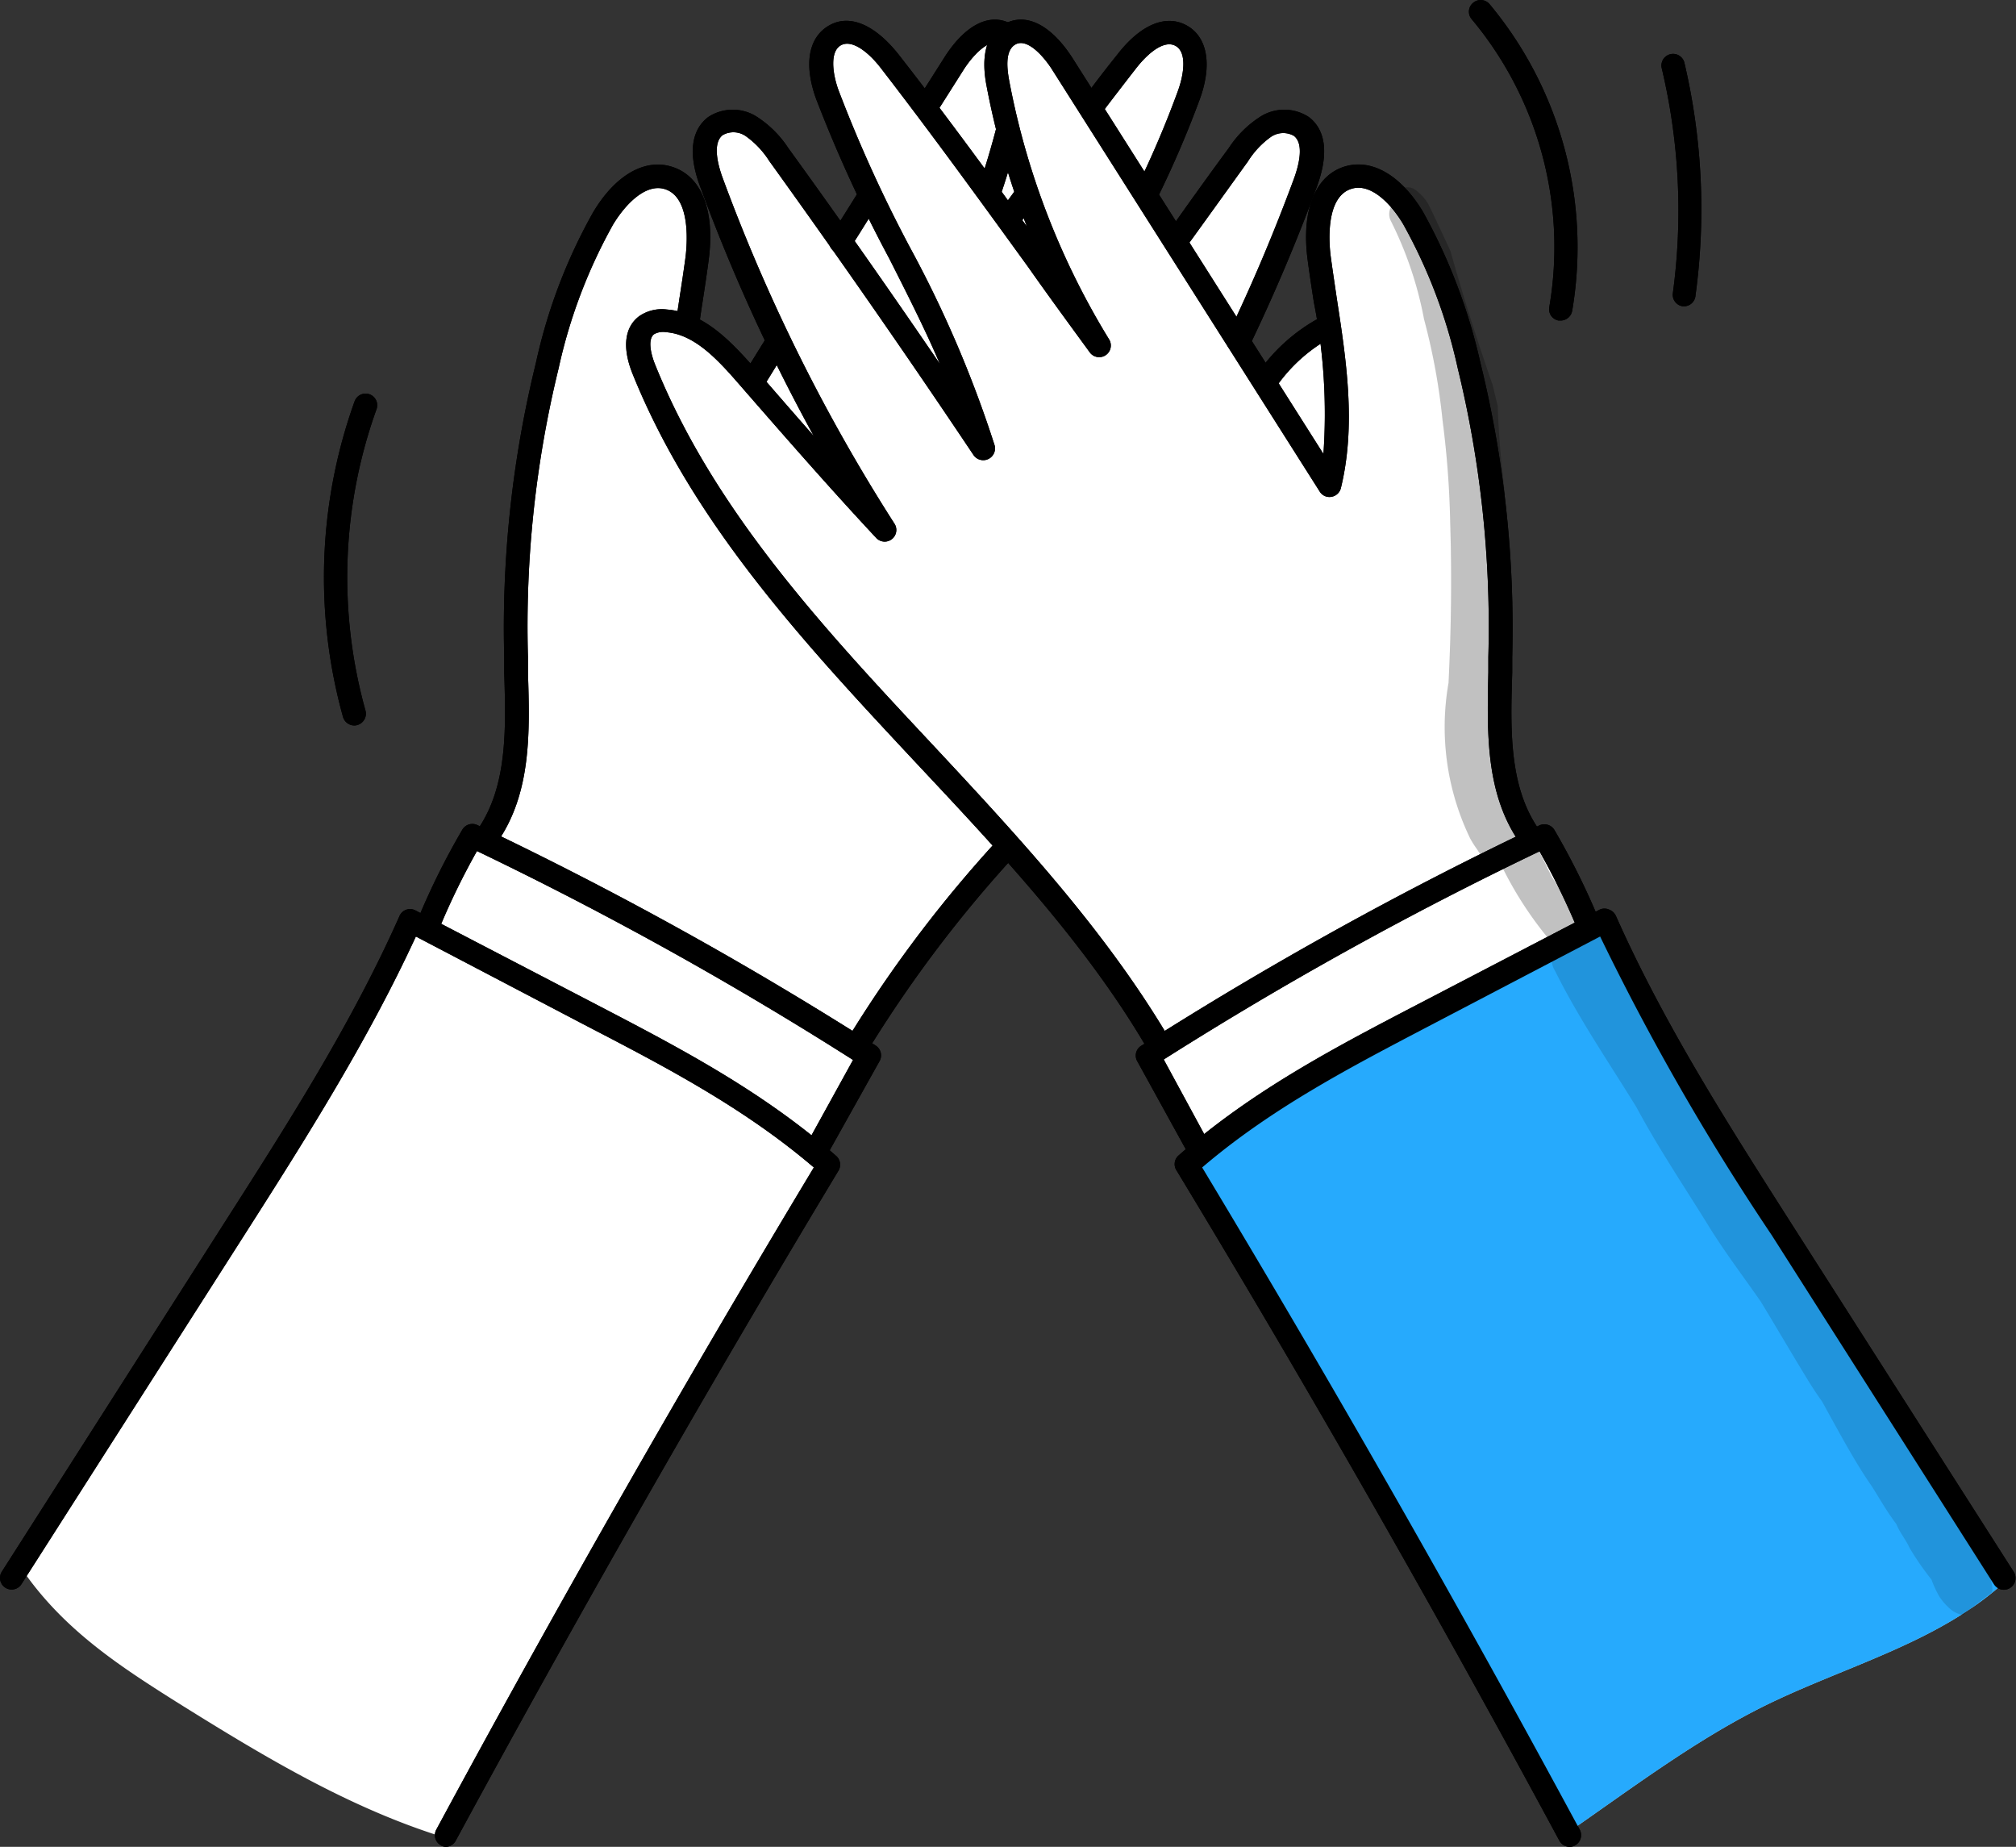
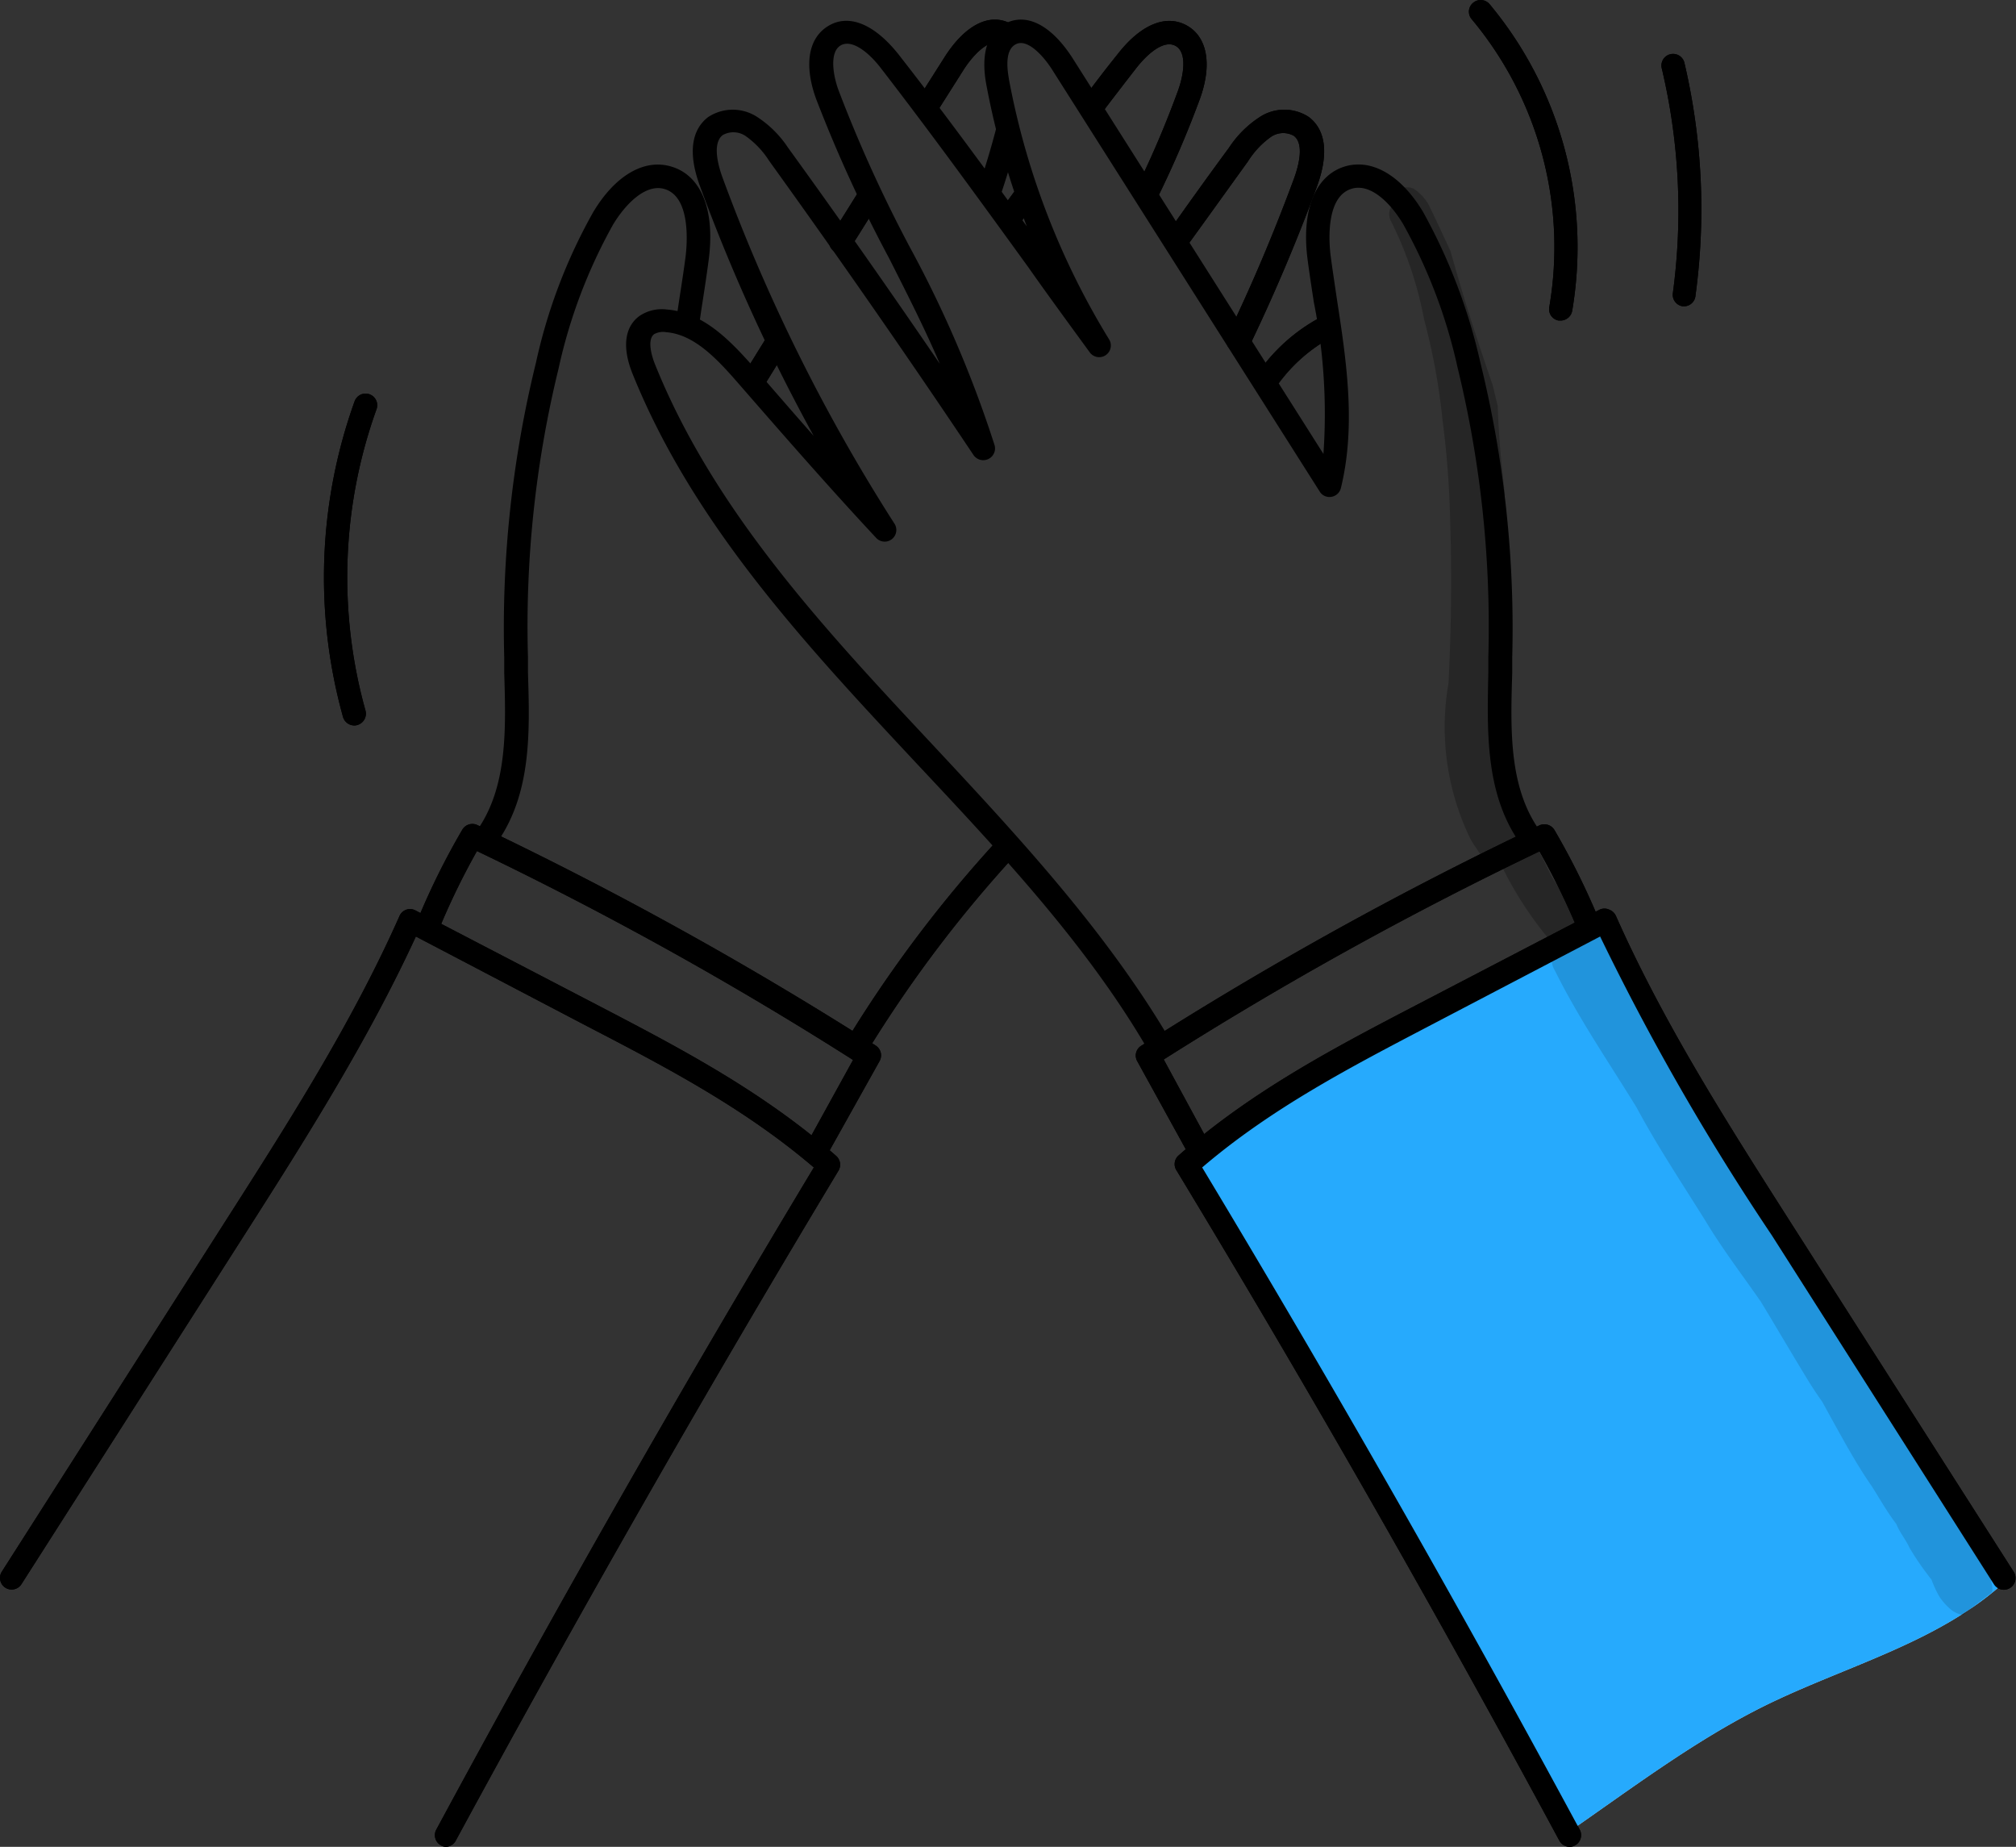
<svg xmlns="http://www.w3.org/2000/svg" id="Layer_1" data-name="Layer 1" viewBox="0 0 131.66 120.59">
  <rect x="0" y="0" width="131.66" height="120.59" fill="#333333" stroke="none" />
  <defs>
    <style>.cls-1{fill:#fff;}.cls-2{fill:#acd4f7;}.cls-3{opacity:0.13;}.cls-4{fill:#26aafd;}</style>
  </defs>
-   <path class="cls-1" d="M1.18,102.08a452.11,452.11,0,0,0,25.58-42,12.19,12.19,0,0,1,1.65.63,1.72,1.72,0,0,1,0-.64,20.59,20.59,0,0,1,1.75-4.16c.35-.63,1-1.33,1.66-1A22.32,22.32,0,0,0,33.56,42a45.07,45.07,0,0,1,.5-9.34A72.92,72.92,0,0,1,37.62,18.1a14.39,14.39,0,0,1,2.8-5.16,4.55,4.55,0,0,1,2.15-1.38,2.53,2.53,0,0,1,2.41.55c.86.85.8,2.24.68,3.44-.19,1.86-.38,3.73-.53,5.62.89.66,1.76,1.35,2.6,2.07a8.7,8.7,0,0,1,1.49,1.54,18.12,18.12,0,0,0,1.46-2.48,60,60,0,0,1-4.12-9.44A9.56,9.56,0,0,1,46,10.4,3.25,3.25,0,0,1,46.17,9a1.76,1.76,0,0,1,.95-1,2.22,2.22,0,0,1,1.67.15c1.8.78,2.94,2.54,4,4.2.7,1.12,1.39,2.23,2,3.32a6,6,0,0,0,.67-1.16,9.44,9.44,0,0,1,1.12-1.68q-1.05-2.14-2-4.37a14.52,14.52,0,0,1-1.09-3.62,2.44,2.44,0,0,1,.63-2.31,1.83,1.83,0,0,1,1.7-.2,4.58,4.58,0,0,1,1.49.94A20.42,20.42,0,0,1,60.69,7a13.08,13.08,0,0,1,2.48-3.86,3.39,3.39,0,0,1,.74-.62,1.5,1.5,0,0,1,1.62.13A1.52,1.52,0,0,1,66.26,2a1.43,1.43,0,0,1,1.18.35,18.33,18.33,0,0,1,3.9,4.33L73.69,3.9a5.7,5.7,0,0,1,1.42-1.31A2,2,0,0,1,77,2.46,1.91,1.91,0,0,1,77.84,4a4.89,4.89,0,0,1-.24,1.77,28,28,0,0,1-2.89,6.81,25.57,25.57,0,0,1,2.05,3.22l3.58-5.21C81.08,9.47,82,8.3,83.25,8.08a2,2,0,0,1,1.34.22A2.14,2.14,0,0,1,85.5,10a5.68,5.68,0,0,1-.35,2,47.38,47.38,0,0,1-4.32,9.87c0,.06-.07.14,0,.19s.14-.07,0,0a26.81,26.81,0,0,1,1.71,2.87,6.62,6.62,0,0,1,4.28-3.17,43,43,0,0,1-.63-6.2c0-1.44.15-3.18,1.46-3.79a2.56,2.56,0,0,1,2.48.32A6.54,6.54,0,0,1,91.86,14,37.19,37.19,0,0,1,97,28.19a84.21,84.21,0,0,1,.83,15.14c-.07,3.89-.18,8,1.91,11.37a.77.77,0,0,1,.9-.18,1.59,1.59,0,0,1,.7.68,7,7,0,0,1,.49,1,30,30,0,0,1,1.6,4.42A168.4,168.4,0,0,0,77.7,76.23a5.67,5.67,0,0,0-1.18-4.74,8,8,0,0,1-1.28-1.58,1.37,1.37,0,0,1,.45-1.85c-2.3-4.84-6.19-8.69-10.32-12.18A38,38,0,0,0,56.47,68,10.21,10.21,0,0,1,54.06,74c-.31.36-.67.85-.42,1.25.13.21.4.32.47.56a.74.74,0,0,1-.12.55c-4.73,9.4-11.18,17.86-16,27.24-1.61,3.17-3,6.43-4.68,9.58A52,52,0,0,1,29.1,120c-6.3-1.93-12-5.39-17.59-8.88C7.74,108.74,3.9,106.26,1.18,102.08Z" />
  <path d="M31.86,55.3a.75.75,0,0,1-.43-.13.76.76,0,0,1-.2-1.06c1.92-2.82,1.81-6.56,1.7-10.17l0-1A72.54,72.54,0,0,1,35,23.69a35.39,35.39,0,0,1,3.73-9.82c1.42-2.39,3.32-3.52,5.09-3,2,.58,2.89,2.87,2.46,6.12-.12.91-.26,1.83-.4,2.74-.08.49-.15,1-.22,1.47a.78.78,0,0,1-.87.64.76.76,0,0,1-.64-.86c.07-.49.15-1,.22-1.48.14-.9.28-1.81.4-2.71.08-.65.42-3.93-1.38-4.45-1.24-.36-2.55,1-3.35,2.32a34.19,34.19,0,0,0-3.56,9.4,70.82,70.82,0,0,0-2,18.85l0,1c.12,3.86.24,7.85-2,11.08A.78.78,0,0,1,31.86,55.3Z" />
  <path d="M65.87,15.08a.73.73,0,0,1-.45-.14.77.77,0,0,1-.17-1.07l1.19-1.63a.76.76,0,0,1,1.23.9l-1.19,1.63A.77.77,0,0,1,65.87,15.08Z" />
  <path d="M74.86,13.47a.8.8,0,0,1-.33-.08.76.76,0,0,1-.36-1A65.44,65.44,0,0,0,76.94,5.9c.39-1.09.58-2.51-.18-2.91s-1.82.51-2.58,1.49-1.51,1.95-2.25,2.93a.76.76,0,0,1-1.07.14.75.75,0,0,1-.14-1.06c.74-1,1.5-2,2.26-2.94,1.5-1.94,3.15-2.63,4.5-1.9s1.7,2.51.9,4.76A67.34,67.34,0,0,1,75.55,13,.77.77,0,0,1,74.86,13.47Z" />
  <path d="M83,25.24a.72.72,0,0,1-.49-.19A.75.75,0,0,1,82.41,24a11.64,11.64,0,0,1,4-3.37A.76.76,0,0,1,87,22a10.45,10.45,0,0,0-3.47,3A.77.77,0,0,1,83,25.24Z" />
  <path d="M60.58,7.62a.78.78,0,0,1-.41-.12.76.76,0,0,1-.24-1l1.72-2.71C63,1.64,64.61.81,66,1.54a.74.74,0,0,1,.33,1,.75.75,0,0,1-1,.33c-.79-.41-1.87.86-2.39,1.67l-1.71,2.7A.75.75,0,0,1,60.58,7.62Z" />
-   <path d="M64.62,13.24a.73.73,0,0,1-.25,0,.75.75,0,0,1-.47-1c.43-1.26.82-2.56,1.16-3.86a.76.76,0,1,1,1.47.38c-.34,1.34-.74,2.67-1.19,4A.76.76,0,0,1,64.62,13.24Z" />
  <path d="M49.23,25.52a.78.78,0,0,1-.41-.12.76.76,0,0,1-.24-1c.31-.47.55-.86.79-1.25s.49-.79.79-1.27a.76.76,0,0,1,1.29.81l-.79,1.26c-.24.39-.48.79-.79,1.27A.74.74,0,0,1,49.23,25.52Z" />
  <path d="M54.92,16.54a.75.75,0,0,1-.65-1.16l.91-1.44.87-1.39a.76.76,0,0,1,1.05-.24.76.76,0,0,1,.24,1l-.87,1.39c-.28.45-.56.9-.91,1.44A.74.74,0,0,1,54.92,16.54Z" />
  <path d="M80.85,23a.8.8,0,0,1-.33-.08.76.76,0,0,1-.36-1c1.61-3.33,3.06-6.78,4.34-10.24.3-.82.7-2.27,0-2.81A1.42,1.42,0,0,0,83,8.94a5.62,5.62,0,0,0-1.5,1.6c-1.32,1.83-2.66,3.7-4,5.55a.76.76,0,1,1-1.24-.88c1.31-1.86,2.65-3.73,4-5.56a6.89,6.89,0,0,1,2-2,2.92,2.92,0,0,1,3.23,0c.78.6,1.49,1.87.51,4.55-1.29,3.5-2.77,7-4.39,10.37A.77.77,0,0,1,80.85,23Z" />
  <path d="M56.27,68.51a.7.7,0,0,1-.39-.11.76.76,0,0,1-.26-1,84.08,84.08,0,0,1,9.56-12.58.76.76,0,1,1,1.14,1,82.76,82.76,0,0,0-9.39,12.35A.77.77,0,0,1,56.27,68.51Z" />
  <path class="cls-2" d="M102.27,119.74q-11.91-22-24.58-43.61a151.43,151.43,0,0,1,27.14-15.35c8,14.59,16.77,28.81,26.17,42.44-4.32,4-10.33,5.51-15.63,8.1C110.77,113.58,106.65,116.71,102.27,119.74Z" />
  <g class="cls-3">
    <path d="M97.72,32a1.36,1.36,0,0,0,.57.35c-.08-.69-.15-1.38-.22-2-.13-1.29-.21-2.57-.26-3.85l-.33-1.37c-1-2.87-1.93-5.79-2.75-8.73-.46-1-.93-2-1.41-3a3,3,0,0,0-1-1.08,1,1,0,0,0-1.4,1.07,1,1,0,0,0-.07,1.07A24.18,24.18,0,0,1,93,20.84a41.7,41.7,0,0,1,1.21,6.61,60.68,60.68,0,0,1,.5,6.75c.11,3.47.06,6.93-.11,10.39a16.7,16.7,0,0,0,1.43,10.19,7.22,7.22,0,0,0,.61.91l-.14-.18a1.61,1.61,0,0,0,1,.76,1.65,1.65,0,0,0,.44,0,1.3,1.3,0,0,0,.08.17,23.9,23.9,0,0,0,3.17,4.92,1,1,0,0,0,.69.25,1.31,1.31,0,0,0-.33,1.77c1.54,3.11,3.53,6,5.33,8.93,1.38,2.57,3,5,4.54,7.47,1.09,1.81,2.38,3.49,3.58,5.22,1,1.65,2,3.36,3,5,.31.51.63,1,1,1.52,1.16,2.1,2.21,4.06,3.24,5.52.53.84,1,1.68,1.61,2.48.21.54.61,1,.86,1.55a18.55,18.55,0,0,0,1.43,2.07,7.15,7.15,0,0,0,.52,1.12,4,4,0,0,0,.72.81,1.68,1.68,0,0,0,.82.38c.62-.51,1.25-1,1.9-1.48a1.43,1.43,0,0,0-.05-.65l0-.17c0-.37,0,0,0,.15h0v-.13a7.14,7.14,0,0,0-.83-2c-.3-.58-.61-1.15-.94-1.72a1.87,1.87,0,0,0-.46-1.27c-.85-1.23-1-1.37-1.95-2.67s-1.67-2.59-2.47-3.9c-.69-1.12-1.33-2.27-2-3.41a1.53,1.53,0,0,0-.24-.59c-.12-.22-.29-.51-.42-.7-.61-.89-1.16-1.68-1.68-2.4-.71-1.06-1.4-2.14-2.09-3.21-1.09-1.6-2.2-3.18-3.19-4.85a1.72,1.72,0,0,0-.28-.37c-.41-.56-.82-1.13-1.18-1.73-1.48-2.42-2.63-5-4.13-7.44-.85-1.5-1.77-3-2.72-4.41-.47-.6-.76-1.47-1.55-1.68a1.13,1.13,0,0,0-.75,0,1.55,1.55,0,0,0,.07-.43c-.12-1-1.1-1.78-1.59-2.67-.66-.92-.94-2.14-1.73-2.92a1.27,1.27,0,0,0-.44-.24c-.29-1.34-1.79-3.84-1.5-8.28A119.05,119.05,0,0,0,97.72,32Z" />
  </g>
-   <path d="M75.38,68.51a.75.75,0,0,1-.65-.37c-4-6.74-9.61-12.68-15-18.43-7.1-7.6-14.45-15.47-18.41-25.28-.7-1.72-.54-3.07.43-3.79a2.61,2.61,0,0,1,1.81-.43c2.37.19,4.1,2,5.67,3.77,1.29,1.48,2.6,3,3.91,4.48A118.59,118.59,0,0,1,45.73,12.2c-1-2.68-.27-3.95.51-4.55a2.92,2.92,0,0,1,3.23,0,7,7,0,0,1,2,2c3.26,4.5,6.58,9.23,9.91,14.11-1-2.34-2.17-4.63-3.3-6.87A91.88,91.88,0,0,1,53.28,6.41c-.8-2.25-.47-4,.89-4.76s3,0,4.51,1.9c2.86,3.66,5.66,7.48,8.38,11.23a51.47,51.47,0,0,1-2.63-9.17c-.39-2,0-3.47,1.21-4.07,1.4-.73,3,.1,4.37,2.2l16.42,25.9a37.42,37.42,0,0,0-.63-9.93c-.14-.91-.28-1.82-.4-2.73-.43-3.25.49-5.54,2.46-6.12,1.77-.51,3.67.62,5.09,3a37,37,0,0,1,3.73,9.82,72.54,72.54,0,0,1,2.08,19.25l0,1c-.11,3.62-.23,7.35,1.7,10.17a.76.76,0,0,1-1.26.86c-2.21-3.23-2.08-7.22-2-11.07l0-1a71.24,71.24,0,0,0-2-18.85,34.38,34.38,0,0,0-3.56-9.4c-.81-1.36-2.11-2.68-3.35-2.32-1.81.52-1.47,3.8-1.38,4.45.12.9.26,1.8.39,2.7.63,4.08,1.27,8.3.27,12.4a.76.76,0,0,1-.62.57.74.74,0,0,1-.76-.34L68.72,4.56c-.51-.81-1.59-2.08-2.38-1.67s-.53,1.83-.42,2.44a50,50,0,0,0,6.5,16.81.76.76,0,0,1-1.27.84c-1.35-1.85-2.7-3.69-4-5.54-3.11-4.29-6.33-8.73-9.63-13-.77-1-1.85-1.88-2.59-1.49s-.57,1.82-.18,2.91a90.21,90.21,0,0,0,4.68,10.3,75.21,75.21,0,0,1,5.53,12.93.77.77,0,0,1-1.37.64c-4.48-6.7-9-13.17-13.36-19.23a5.8,5.8,0,0,0-1.51-1.6,1.42,1.42,0,0,0-1.52-.08c-.7.54-.3,2,0,2.81a116.35,116.35,0,0,0,11.2,22.54.76.76,0,0,1-1.2.93c-3-3.21-6.09-6.75-9.06-10.16-1.37-1.57-2.84-3.11-4.64-3.25a1.2,1.2,0,0,0-.78.13c-.42.31-.24,1.24.07,2,3.85,9.55,11.1,17.31,18.12,24.81,5.42,5.81,11,11.81,15.16,18.69a.75.75,0,0,1-.26,1A.68.68,0,0,1,75.38,68.51Z" />
  <path d="M102.51,120.59a.77.77,0,0,1-.67-.4c-7.94-14.73-16.34-29.45-25-43.76a.75.75,0,0,1,.15-1c4.82-4.24,10.3-7.09,15.6-9.85l11.89-6.19a.74.74,0,0,1,.6,0,.79.79,0,0,1,.45.41c3.13,7.05,7.36,13.66,11.44,20.06l14.54,22.77a.76.76,0,0,1-1.29.82L115.72,80.67A160.79,160.79,0,0,1,104.5,61.15L93.32,67c-5,2.62-10.25,5.33-14.81,9.23,8.52,14.15,16.82,28.71,24.67,43.26a.76.76,0,0,1-.31,1A.68.68,0,0,1,102.51,120.59Z" />
  <path d="M78.33,75.84a.77.77,0,0,1-.67-.4l-3.39-6.15a.75.75,0,0,1,.25-1,240.57,240.57,0,0,1,26-14.39.77.77,0,0,1,1,.3,48.37,48.37,0,0,1,2.85,5.72.76.76,0,0,1-.41,1,.75.75,0,0,1-1-.4,46.88,46.88,0,0,0-2.42-4.93A236.79,236.79,0,0,0,76,69.18l3,5.53a.76.76,0,0,1-.3,1A.86.86,0,0,1,78.33,75.84Z" />
  <path d="M29.15,120.59a.65.65,0,0,1-.36-.1.76.76,0,0,1-.31-1c7.85-14.55,16.15-29.1,24.67-43.26-4.56-3.9-9.77-6.61-14.82-9.23L27.16,61.15C24,68,19.91,74.45,15.94,80.67L1.4,103.44a.76.76,0,1,1-1.28-.82L14.65,79.85c4.09-6.4,8.32-13,11.45-20.06a.75.75,0,0,1,1-.36L39,65.62c5.3,2.76,10.78,5.61,15.6,9.85a.76.76,0,0,1,.14,1c-8.62,14.32-17,29-25,43.76A.77.77,0,0,1,29.15,120.59Z" />
  <path d="M53.33,75.84a.79.79,0,0,1-.37-.1.76.76,0,0,1-.3-1l3.05-5.53A236.93,236.93,0,0,0,31.15,55.57a46.81,46.81,0,0,0-2.41,4.93.76.76,0,0,1-1,.4.75.75,0,0,1-.4-1,47.62,47.62,0,0,1,2.85-5.72.76.76,0,0,1,1-.3,239.62,239.62,0,0,1,26,14.39.76.76,0,0,1,.26,1L54,75.44A.77.77,0,0,1,53.33,75.84Z" />
  <path d="M101.93,20.93h-.14a.75.75,0,0,1-.61-.88A23.2,23.2,0,0,0,96.11,1.25a.75.75,0,0,1,.1-1.07.76.76,0,0,1,1.07.09,24.79,24.79,0,0,1,5.4,20A.77.77,0,0,1,101.93,20.93Z" />
  <path d="M110,20h-.1a.76.76,0,0,1-.65-.86,40.18,40.18,0,0,0-.72-14.66A.76.76,0,0,1,110,4.08a41.83,41.83,0,0,1,.73,15.21A.76.76,0,0,1,110,20Z" />
  <path d="M23.14,47.37a.77.77,0,0,1-.74-.56,34,34,0,0,1,.76-20.61.76.76,0,1,1,1.43.52,32.43,32.43,0,0,0-.72,19.68.77.77,0,0,1-.53.94A.64.64,0,0,1,23.14,47.37Z" />
-   <path d="M31.86,55.3a.75.75,0,0,1-.43-.13.76.76,0,0,1-.2-1.06c1.92-2.82,1.81-6.56,1.7-10.17l0-1A72.54,72.54,0,0,1,35,23.69a35.39,35.39,0,0,1,3.73-9.82c1.42-2.39,3.32-3.52,5.09-3,2,.58,2.89,2.87,2.46,6.12-.12.91-.26,1.83-.4,2.74-.08.49-.15,1-.22,1.47a.78.78,0,0,1-.87.64.76.76,0,0,1-.64-.86c.07-.49.15-1,.22-1.48.14-.9.28-1.81.4-2.71.08-.65.42-3.93-1.38-4.45-1.24-.36-2.55,1-3.35,2.32a34.19,34.19,0,0,0-3.56,9.4,70.82,70.82,0,0,0-2,18.85l0,1c.12,3.86.24,7.85-2,11.08A.78.78,0,0,1,31.86,55.3Z" />
  <path d="M65.87,15.08a.73.73,0,0,1-.45-.14.77.77,0,0,1-.17-1.07l1.19-1.63a.76.76,0,0,1,1.23.9l-1.19,1.63A.77.77,0,0,1,65.87,15.08Z" />
  <path d="M74.86,13.47a.8.8,0,0,1-.33-.08.76.76,0,0,1-.36-1A65.44,65.44,0,0,0,76.94,5.9c.39-1.09.58-2.51-.18-2.91s-1.82.51-2.58,1.49-1.51,1.95-2.25,2.93a.76.76,0,0,1-1.07.14.75.75,0,0,1-.14-1.06c.74-1,1.5-2,2.26-2.94,1.5-1.94,3.15-2.63,4.5-1.9s1.7,2.51.9,4.76A67.34,67.34,0,0,1,75.55,13,.77.77,0,0,1,74.86,13.47Z" />
  <path d="M83,25.24a.72.72,0,0,1-.49-.19A.75.75,0,0,1,82.41,24a11.64,11.64,0,0,1,4-3.37A.76.76,0,0,1,87,22a10.45,10.45,0,0,0-3.47,3A.77.77,0,0,1,83,25.24Z" />
  <path d="M60.58,7.62a.78.78,0,0,1-.41-.12.76.76,0,0,1-.24-1l1.72-2.71C63,1.64,64.61.81,66,1.54a.74.74,0,0,1,.33,1,.75.75,0,0,1-1,.33c-.79-.41-1.87.86-2.39,1.67l-1.71,2.7A.75.75,0,0,1,60.58,7.62Z" />
  <path d="M64.62,13.24a.73.73,0,0,1-.25,0,.75.75,0,0,1-.47-1c.43-1.26.82-2.56,1.16-3.86a.76.76,0,1,1,1.47.38c-.34,1.34-.74,2.67-1.19,4A.76.76,0,0,1,64.62,13.24Z" />
  <path d="M49.23,25.52a.78.78,0,0,1-.41-.12.76.76,0,0,1-.24-1c.31-.47.55-.86.79-1.25s.49-.79.79-1.27a.76.76,0,0,1,1.29.81l-.79,1.26c-.24.39-.48.79-.79,1.27A.74.74,0,0,1,49.23,25.52Z" />
  <path d="M54.92,16.54a.75.75,0,0,1-.65-1.16l.91-1.44.87-1.39a.76.76,0,0,1,1.05-.24.76.76,0,0,1,.24,1l-.87,1.39c-.28.45-.56.9-.91,1.44A.74.74,0,0,1,54.92,16.54Z" />
  <path d="M80.85,23a.8.8,0,0,1-.33-.08.76.76,0,0,1-.36-1c1.61-3.33,3.06-6.78,4.34-10.24.3-.82.7-2.27,0-2.81A1.42,1.42,0,0,0,83,8.94a5.62,5.62,0,0,0-1.5,1.6c-1.32,1.83-2.66,3.7-4,5.55a.76.76,0,1,1-1.24-.88c1.31-1.86,2.65-3.73,4-5.56a6.89,6.89,0,0,1,2-2,2.92,2.92,0,0,1,3.23,0c.78.6,1.49,1.87.51,4.55-1.29,3.5-2.77,7-4.39,10.37A.77.77,0,0,1,80.85,23Z" />
  <path d="M56.27,68.51a.7.7,0,0,1-.39-.11.76.76,0,0,1-.26-1,84.08,84.08,0,0,1,9.56-12.58.76.76,0,1,1,1.14,1,82.76,82.76,0,0,0-9.39,12.35A.77.77,0,0,1,56.27,68.51Z" />
  <path class="cls-4" d="M102.27,119.74q-11.91-22-24.58-43.61a151.43,151.43,0,0,1,27.14-15.35c8,14.59,16.77,28.81,26.17,42.44-4.32,4-10.33,5.51-15.63,8.1C110.77,113.58,106.65,116.71,102.27,119.74Z" />
  <g class="cls-3">
    <path d="M97.72,32a1.36,1.36,0,0,0,.57.35c-.08-.69-.15-1.38-.22-2-.13-1.29-.21-2.57-.26-3.85l-.33-1.37c-1-2.87-1.93-5.79-2.75-8.73-.46-1-.93-2-1.41-3a3,3,0,0,0-1-1.08,1,1,0,0,0-1.4,1.07,1,1,0,0,0-.07,1.07A24.18,24.18,0,0,1,93,20.84a41.7,41.7,0,0,1,1.21,6.61,60.68,60.68,0,0,1,.5,6.75c.11,3.47.06,6.93-.11,10.39a16.7,16.7,0,0,0,1.43,10.19,7.22,7.22,0,0,0,.61.91l-.14-.18a1.61,1.61,0,0,0,1,.76,1.65,1.65,0,0,0,.44,0,1.3,1.3,0,0,0,.08.17,23.9,23.9,0,0,0,3.17,4.92,1,1,0,0,0,.69.25,1.31,1.31,0,0,0-.33,1.77c1.54,3.11,3.53,6,5.33,8.93,1.38,2.57,3,5,4.54,7.47,1.09,1.81,2.38,3.49,3.58,5.22,1,1.65,2,3.36,3,5,.31.51.63,1,1,1.52,1.16,2.1,2.21,4.06,3.24,5.52.53.84,1,1.68,1.61,2.48.21.54.61,1,.86,1.55a18.55,18.55,0,0,0,1.43,2.07,7.15,7.15,0,0,0,.52,1.12,4,4,0,0,0,.72.81,1.68,1.68,0,0,0,.82.38c.62-.51,1.25-1,1.9-1.48a1.43,1.43,0,0,0-.05-.65l0-.17c0-.37,0,0,0,.15h0v-.13a7.14,7.14,0,0,0-.83-2c-.3-.58-.61-1.15-.94-1.72a1.87,1.87,0,0,0-.46-1.27c-.85-1.23-1-1.37-1.95-2.67s-1.67-2.59-2.47-3.9c-.69-1.12-1.33-2.27-2-3.41a1.53,1.53,0,0,0-.24-.59c-.12-.22-.29-.51-.42-.7-.61-.89-1.16-1.68-1.68-2.4-.71-1.06-1.4-2.14-2.09-3.21-1.09-1.6-2.2-3.18-3.19-4.85a1.72,1.72,0,0,0-.28-.37c-.41-.56-.82-1.13-1.18-1.73-1.48-2.42-2.63-5-4.13-7.44-.85-1.5-1.77-3-2.72-4.41-.47-.6-.76-1.47-1.55-1.68a1.13,1.13,0,0,0-.75,0,1.55,1.55,0,0,0,.07-.43c-.12-1-1.1-1.78-1.59-2.67-.66-.92-.94-2.14-1.73-2.92a1.27,1.27,0,0,0-.44-.24c-.29-1.34-1.79-3.84-1.5-8.28A119.05,119.05,0,0,0,97.72,32Z" />
  </g>
  <path d="M75.38,68.51a.75.75,0,0,1-.65-.37c-4-6.74-9.61-12.68-15-18.43-7.1-7.6-14.45-15.47-18.41-25.28-.7-1.72-.54-3.07.43-3.79a2.61,2.61,0,0,1,1.81-.43c2.37.19,4.1,2,5.67,3.77,1.29,1.48,2.6,3,3.91,4.48A118.59,118.59,0,0,1,45.73,12.2c-1-2.68-.27-3.95.51-4.55a2.92,2.92,0,0,1,3.23,0,7,7,0,0,1,2,2c3.26,4.5,6.58,9.23,9.91,14.11-1-2.34-2.17-4.63-3.3-6.87A91.88,91.88,0,0,1,53.28,6.41c-.8-2.25-.47-4,.89-4.76s3,0,4.51,1.9c2.86,3.66,5.66,7.48,8.38,11.23a51.47,51.47,0,0,1-2.63-9.17c-.39-2,0-3.47,1.21-4.07,1.4-.73,3,.1,4.37,2.2l16.42,25.9a37.42,37.42,0,0,0-.63-9.93c-.14-.91-.28-1.82-.4-2.73-.43-3.25.49-5.54,2.46-6.12,1.77-.51,3.67.62,5.09,3a37,37,0,0,1,3.73,9.82,72.54,72.54,0,0,1,2.08,19.25l0,1c-.11,3.62-.23,7.35,1.7,10.17a.76.76,0,0,1-1.26.86c-2.21-3.23-2.08-7.22-2-11.07l0-1a71.24,71.24,0,0,0-2-18.85,34.38,34.38,0,0,0-3.56-9.4c-.81-1.36-2.11-2.68-3.35-2.32-1.81.52-1.47,3.8-1.38,4.45.12.9.26,1.8.39,2.7.63,4.08,1.27,8.3.27,12.4a.76.76,0,0,1-.62.57.74.74,0,0,1-.76-.34L68.72,4.56c-.51-.81-1.59-2.08-2.38-1.67s-.53,1.83-.42,2.44a50,50,0,0,0,6.5,16.81.76.76,0,0,1-1.27.84c-1.35-1.85-2.7-3.69-4-5.54-3.11-4.29-6.33-8.73-9.63-13-.77-1-1.85-1.88-2.59-1.49s-.57,1.82-.18,2.91a90.21,90.21,0,0,0,4.68,10.3,75.21,75.21,0,0,1,5.53,12.93.77.77,0,0,1-1.37.64c-4.48-6.7-9-13.17-13.36-19.23a5.8,5.8,0,0,0-1.51-1.6,1.42,1.42,0,0,0-1.52-.08c-.7.54-.3,2,0,2.81a116.35,116.35,0,0,0,11.2,22.54.76.76,0,0,1-1.2.93c-3-3.21-6.09-6.75-9.06-10.16-1.37-1.57-2.84-3.11-4.64-3.25a1.2,1.2,0,0,0-.78.13c-.42.31-.24,1.24.07,2,3.85,9.55,11.1,17.31,18.12,24.81,5.42,5.81,11,11.81,15.16,18.69a.75.75,0,0,1-.26,1A.68.68,0,0,1,75.38,68.51Z" />
  <path d="M102.51,120.59a.77.77,0,0,1-.67-.4c-7.94-14.73-16.34-29.45-25-43.76a.75.75,0,0,1,.15-1c4.82-4.24,10.3-7.09,15.6-9.85l11.89-6.19a.74.74,0,0,1,.6,0,.79.79,0,0,1,.45.41c3.13,7.05,7.36,13.66,11.44,20.06l14.54,22.77a.76.76,0,0,1-1.29.82L115.72,80.67A160.79,160.79,0,0,1,104.5,61.15L93.32,67c-5,2.62-10.25,5.33-14.81,9.23,8.52,14.15,16.82,28.71,24.67,43.26a.76.76,0,0,1-.31,1A.68.68,0,0,1,102.51,120.59Z" />
  <path d="M78.33,75.84a.77.77,0,0,1-.67-.4l-3.39-6.15a.75.75,0,0,1,.25-1,240.57,240.57,0,0,1,26-14.39.77.77,0,0,1,1,.3,48.37,48.37,0,0,1,2.85,5.72.76.76,0,0,1-.41,1,.75.75,0,0,1-1-.4,46.88,46.88,0,0,0-2.42-4.93A236.79,236.79,0,0,0,76,69.18l3,5.53a.76.76,0,0,1-.3,1A.86.86,0,0,1,78.33,75.84Z" />
  <path d="M29.15,120.59a.65.65,0,0,1-.36-.1.76.76,0,0,1-.31-1c7.85-14.55,16.15-29.1,24.67-43.26-4.56-3.9-9.77-6.61-14.82-9.23L27.16,61.15C24,68,19.91,74.45,15.94,80.67L1.4,103.44a.76.76,0,1,1-1.28-.82L14.65,79.85c4.09-6.4,8.32-13,11.45-20.06a.75.75,0,0,1,1-.36L39,65.62c5.3,2.76,10.78,5.61,15.6,9.85a.76.76,0,0,1,.14,1c-8.62,14.32-17,29-25,43.76A.77.77,0,0,1,29.15,120.59Z" />
  <path d="M53.33,75.84a.79.79,0,0,1-.37-.1.76.76,0,0,1-.3-1l3.05-5.53A236.93,236.93,0,0,0,31.15,55.57a46.81,46.81,0,0,0-2.41,4.93.76.76,0,0,1-1,.4.75.75,0,0,1-.4-1,47.62,47.62,0,0,1,2.85-5.72.76.76,0,0,1,1-.3,239.62,239.62,0,0,1,26,14.39.76.76,0,0,1,.26,1L54,75.44A.77.77,0,0,1,53.33,75.84Z" />
  <path d="M101.93,20.93h-.14a.75.75,0,0,1-.61-.88A23.2,23.2,0,0,0,96.11,1.25a.75.75,0,0,1,.1-1.07.76.76,0,0,1,1.07.09,24.79,24.79,0,0,1,5.4,20A.77.77,0,0,1,101.93,20.93Z" />
  <path d="M110,20h-.1a.76.76,0,0,1-.65-.86,40.18,40.18,0,0,0-.72-14.66A.76.76,0,0,1,110,4.08a41.83,41.83,0,0,1,.73,15.21A.76.76,0,0,1,110,20Z" />
  <path d="M23.14,47.37a.77.77,0,0,1-.74-.56,34,34,0,0,1,.76-20.61.76.76,0,1,1,1.43.52,32.43,32.43,0,0,0-.72,19.68.77.77,0,0,1-.53.94A.64.64,0,0,1,23.14,47.37Z" />
</svg>